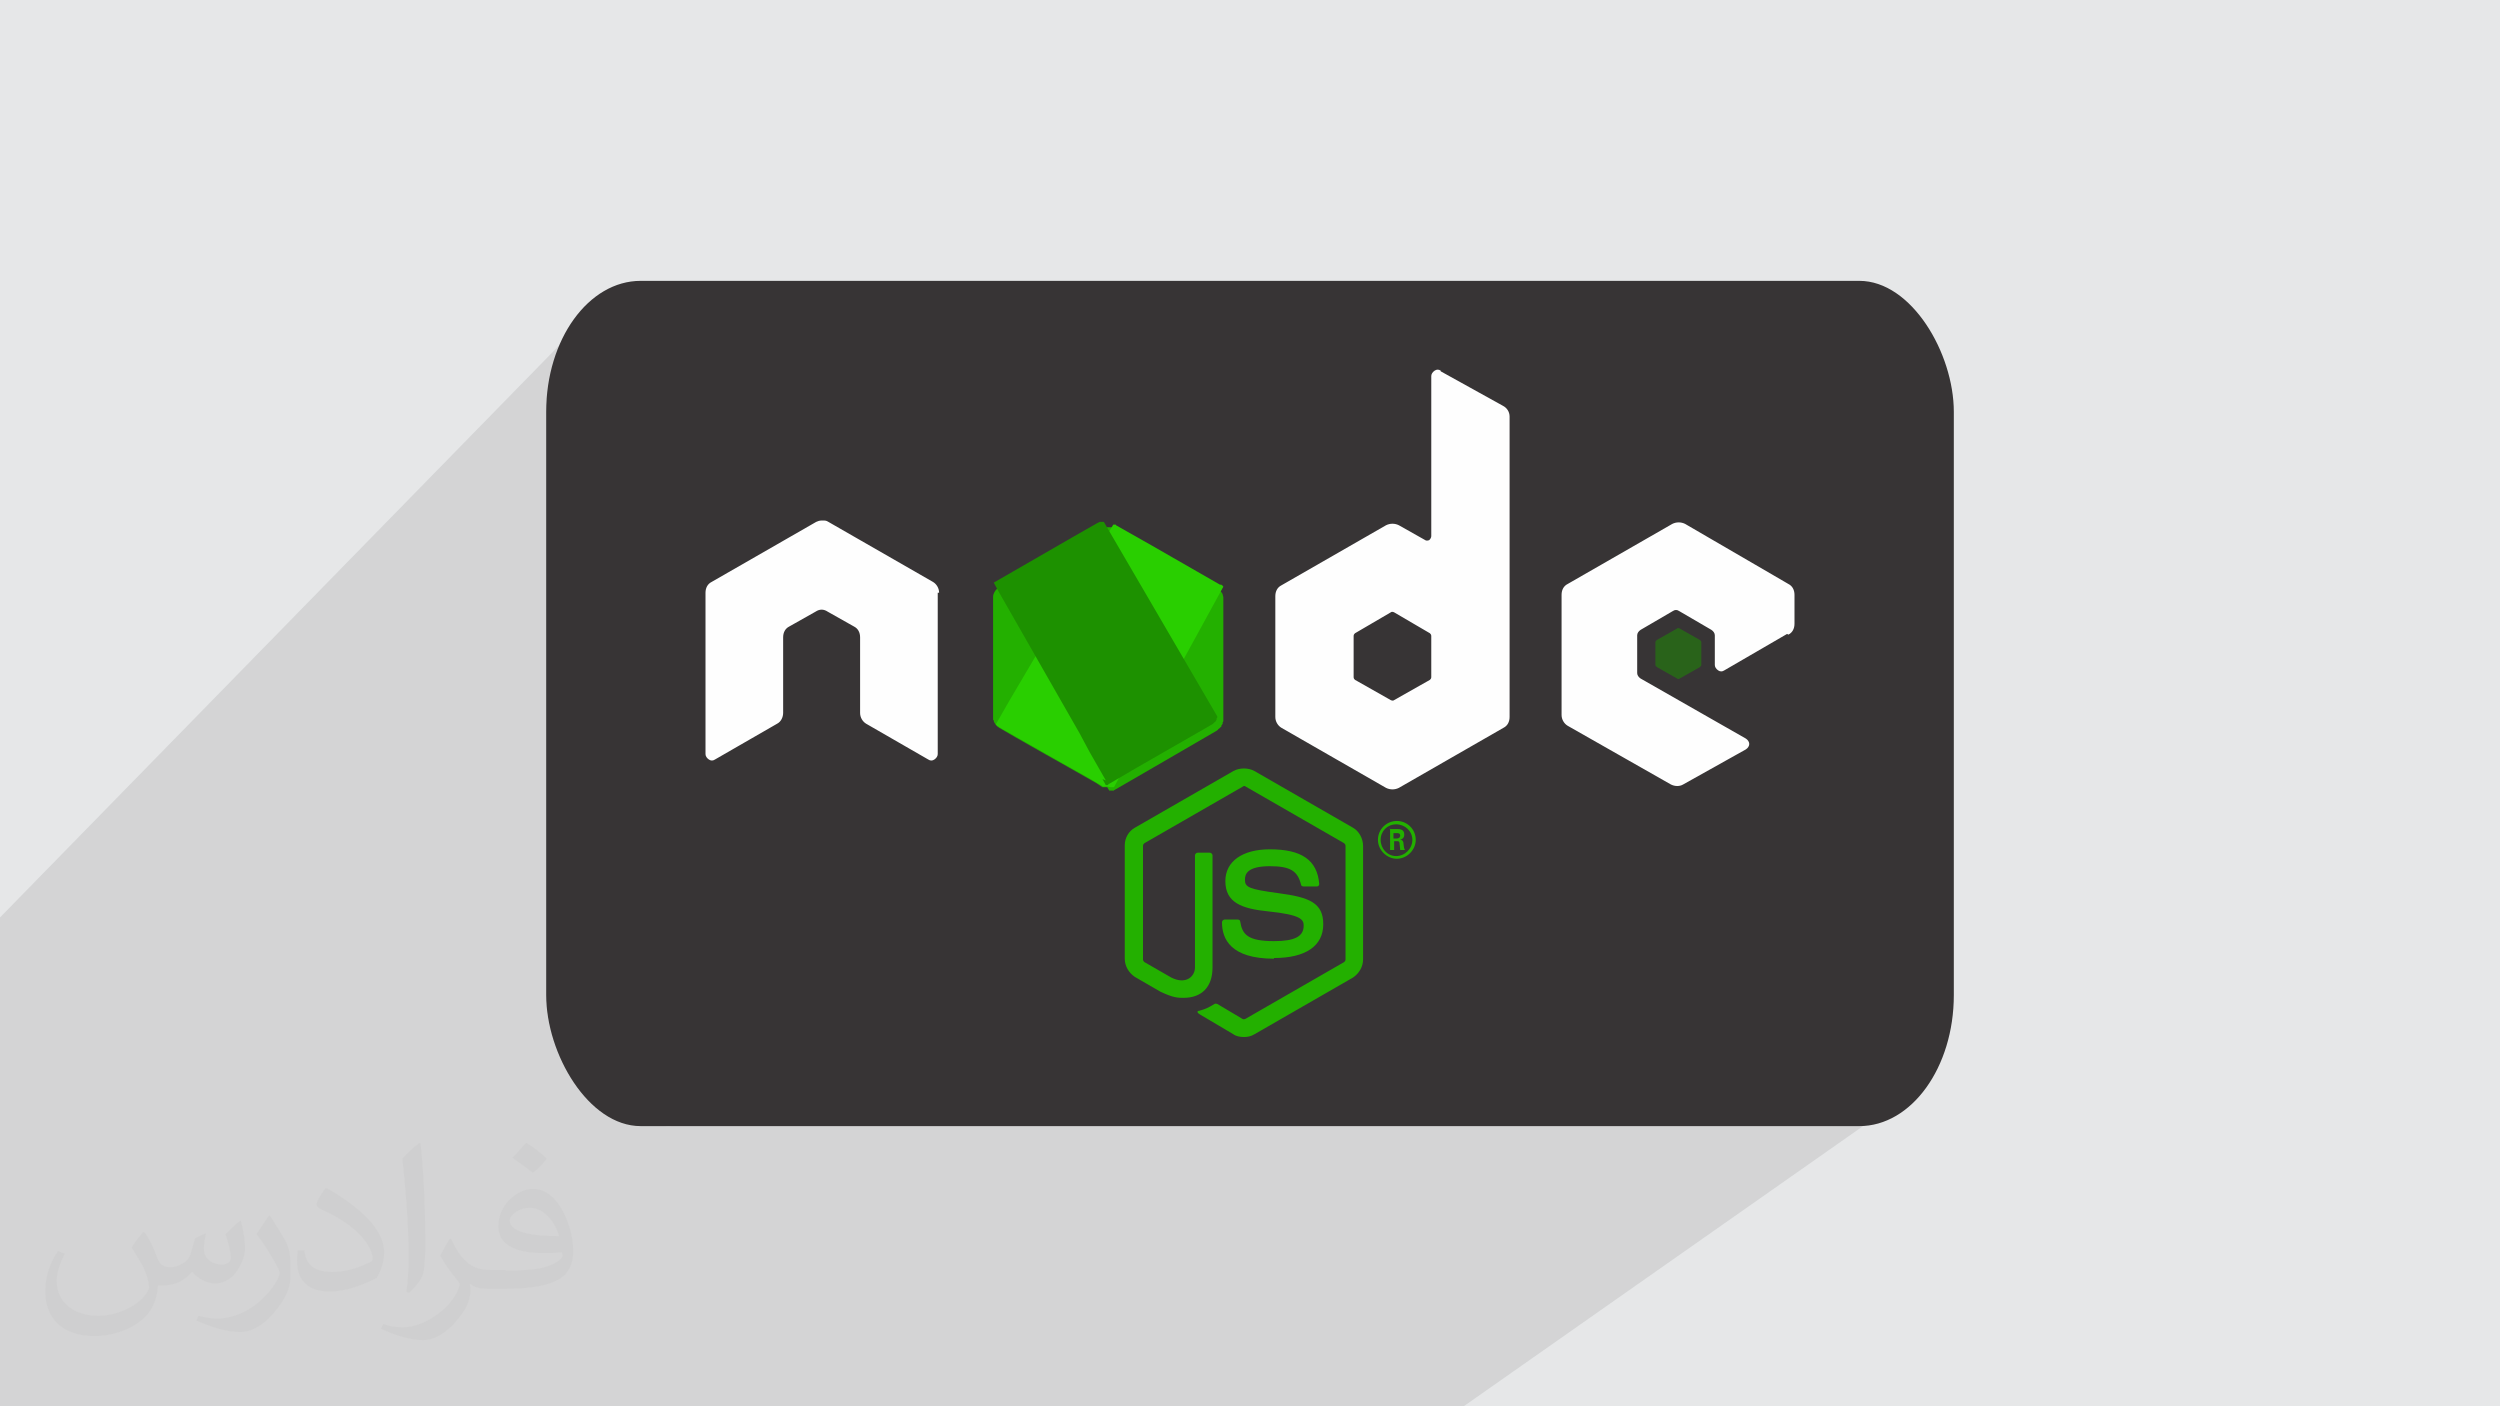
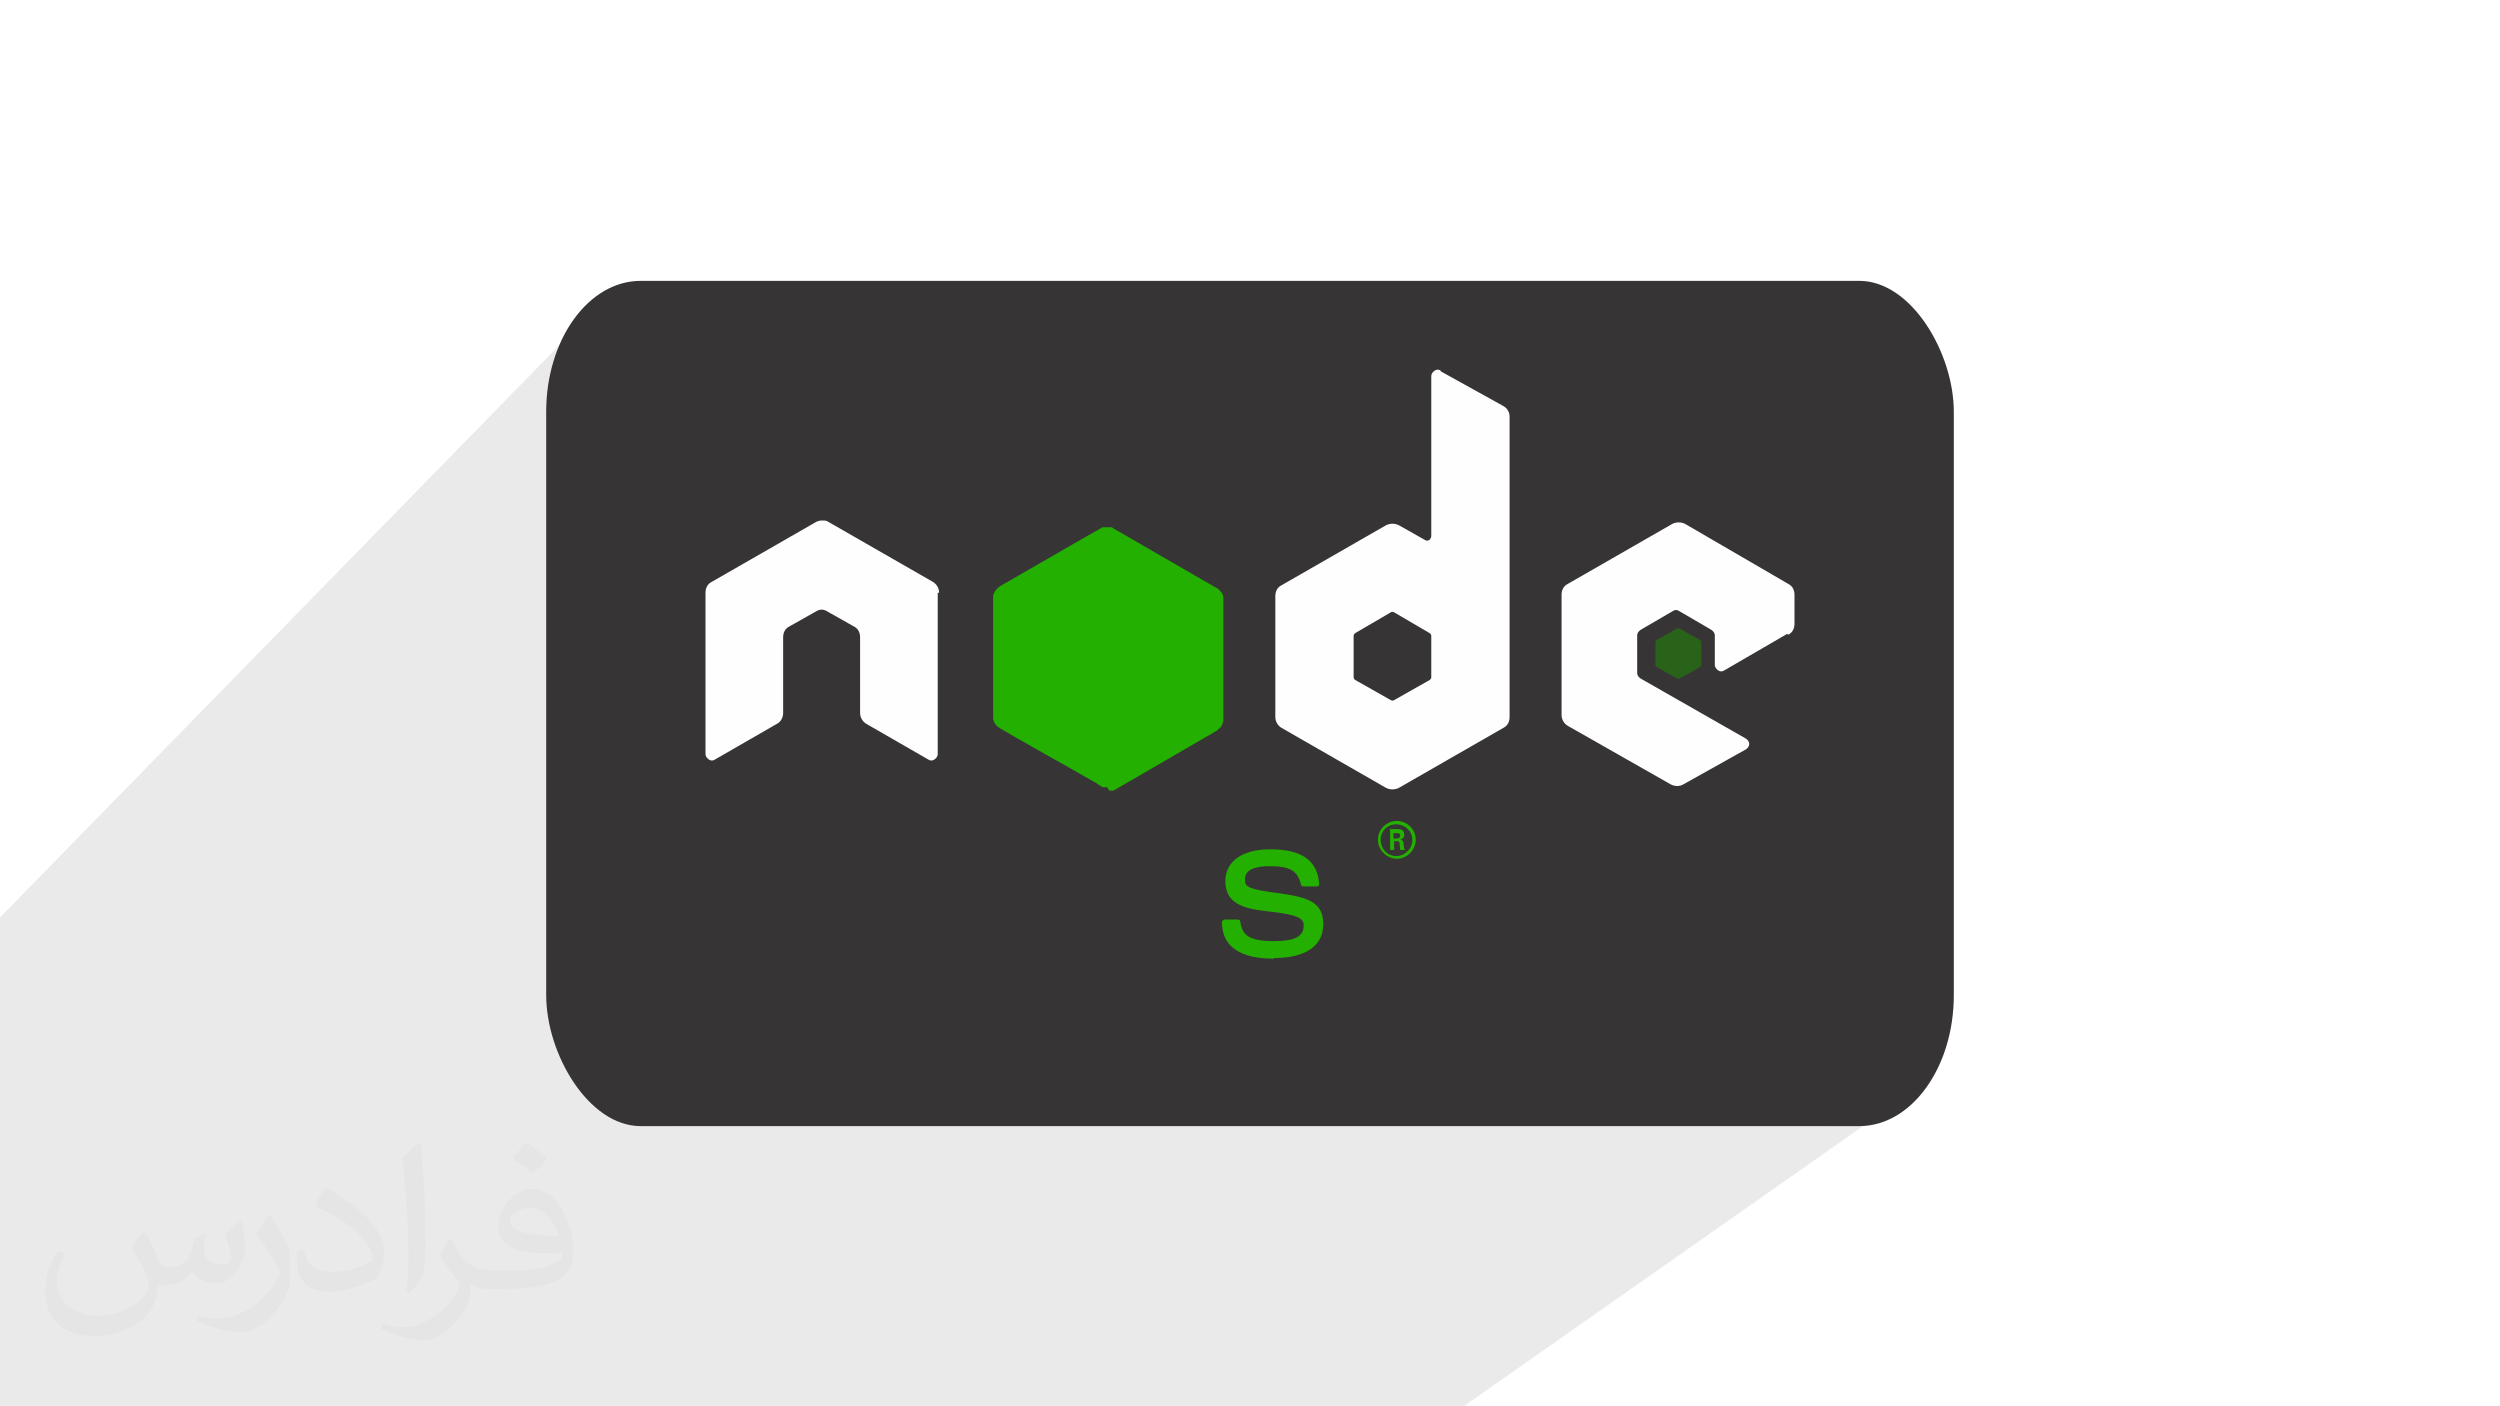
<svg xmlns="http://www.w3.org/2000/svg" xml:space="preserve" width="3.703in" height="2.083in" version="1.1" style="shape-rendering:geometricPrecision; text-rendering:geometricPrecision; image-rendering:optimizeQuality; fill-rule:evenodd; clip-rule:evenodd" viewBox="0 0 3703 2083" enable-background="new 0 0 64 64">
  <defs>
    <style type="text/css">
   
    .fil3 {fill:#373435}
    .fil9 {fill:#1D9100}
    .fil7 {fill:#23B000}
    .fil8 {fill:#29CF00}
    .fil0 {fill:#E6E7E8}
    .fil5 {fill:#FEFEFE;fill-rule:nonzero}
    .fil4 {fill:#23B000;fill-rule:nonzero}
    .fil2 {fill:#373435;fill-opacity:0.031}
    .fil1 {fill:#373435;fill-opacity:0.102}
    .fil6 {fill:#1D9100;fill-rule:nonzero;fill-opacity:0.502}
   
  </style>
  </defs>
  <g id="Layer_x0020_1">
-     <polygon class="fil0" points="-3,0 3706,0 3706,2083 -3,2083 " />
    <polygon class="fil1" points="2168,2083 -3,2083 -3,1362 866,473 860,479 854,486 848,494 842,501 837,509 833,517 828,526 824,534 821,543 818,552 815,561 813,571 811,580 810,590 809,600 809,610 809,1474 809,1484 810,1493 811,1503 813,1513 815,1522 818,1531 821,1540 824,1549 828,1558 833,1566 837,1574 842,1582 848,1590 854,1597 860,1604 866,1611 873,1617 880,1623 887,1629 895,1634 903,1640 911,1644 919,1649 928,1652 937,1656 946,1659 955,1662 964,1664 974,1666 983,1667 993,1668 1003,1668 2700,1668 2710,1668 2720,1667 2730,1666 2739,1664 2748,1662 2758,1659 2767,1656 2776,1652 2784,1649 2792,1644 2801,1640 2808,1634 " />
    <g>
      <path class="fil0" d="M863 476l3 -3 -6 7c-2,2 -4,5 -6,7l-6 7c2,-2 4,-5 6,-7l6 -7 3 -3zm-15 18l-5 8c2,-3 4,-5 5,-8zm-5 8l-5 8c2,-3 3,-5 5,-8zm-5 8l-5 8c2,-3 3,-5 5,-8zm-5 8l-4 8c1,-3 3,-6 4,-8zm-4 8l-4 9c1,-3 3,-6 4,-9zm-4 9l-3 9c1,-3 2,-6 3,-9zm-3 9l-3 9c1,-3 2,-6 3,-9zm-3 9l-3 9c1,-3 2,-6 3,-9zm-3 9l-2 9c1,-3 1,-6 2,-9zm-2 9l-2 10c0,-3 1,-6 2,-10zm-2 10l-1 10c0,-3 1,-6 1,-10zm-1 10l-1 10c0,-3 0,-7 1,-10zm-1 10l0 10c0,-3 0,-7 0,-10zm0 874l0 10c0,-3 0,-7 0,-10zm0 10l1 10c0,-3 -1,-7 -1,-10zm1 10l1 10c0,-3 -1,-6 -1,-10zm1 10l2 10c-1,-3 -1,-6 -2,-10zm2 10l2 9c-1,-3 -2,-6 -2,-9zm2 9l3 9c-1,-3 -2,-6 -3,-9zm3 9l3 9c-1,-3 -2,-6 -3,-9zm3 9l3 9c-1,-3 -2,-6 -3,-9zm3 9l4 9c-1,-3 -3,-6 -4,-9zm4 9l4 8c-2,-3 -3,-6 -4,-8zm4 8l5 8c-2,-3 -3,-5 -5,-8zm5 8l5 8c-2,-3 -3,-5 -5,-8zm5 8l5 8c-2,-2 -4,-5 -5,-8zm5 8l6 7c-2,-2 -4,-5 -6,-7zm6 7l6 7c-2,-2 -4,-5 -6,-7zm6 7l6 7c-2,-2 -4,-4 -6,-7zm7 7l7 6c-2,-2 -4,-4 -7,-6zm7 6l7 6c-2,-2 -5,-4 -7,-6zm7 6l7 6c-2,-2 -5,-4 -7,-6zm7 6l8 5c-3,-2 -5,-4 -8,-5zm8 5l8 5c-3,-2 -5,-3 -8,-5zm8 5l8 5c-3,-2 -5,-3 -8,-5zm8 5l8 4c-3,-1 -6,-3 -8,-4zm8 4l9 4c-3,-1 -6,-3 -9,-4zm9 4l9 3c-3,-1 -6,-2 -9,-3zm9 3l9 3c-3,-1 -6,-2 -9,-3zm9 3l9 3c-3,-1 -6,-2 -9,-3zm9 3l9 2c-3,-1 -6,-1 -9,-2zm9 2l10 2c-3,0 -6,-1 -10,-2zm10 2l10 1c-3,0 -6,-1 -10,-1zm10 1l10 1c-3,0 -7,0 -10,-1zm10 1l10 0c-3,0 -7,0 -10,0zm1707 0l10 0c-3,0 -7,0 -10,0zm10 0l10 -1c-3,0 -7,1 -10,1zm10 -1l10 -1c-3,0 -6,1 -10,1zm10 -1l10 -2c-3,1 -6,1 -10,2zm10 -2l9 -2c-3,1 -6,2 -9,2zm9 -2l9 -3c-3,1 -6,2 -9,3zm9 -3l9 -3c-3,1 -6,2 -9,3zm9 -3l9 -3c-3,1 -6,2 -9,3zm9 -3l9 -4c-3,1 -6,3 -9,4zm9 -4l8 -4c-3,2 -6,3 -8,4zm8 -4l8 -5c-3,2 -5,3 -8,5zm8 -5l8 -5c-3,2 -5,3 -8,5z" />
    </g>
    <path class="fil2" d="M215 1826c7,11 12,21 16,32 3,7 5,19 21,19 5,0 11,-1 17,-5 7,-3 12,-9 14,-17l6 -21 15 -7 1 1c-2,8 -3,16 -3,21 0,18 15,24 27,24 7,0 13,-4 13,-10 0,-8 -4,-23 -8,-35 7,-7 14,-14 22,-20l1 1c4,15 6,30 6,40 0,10 -4,20 -8,27 -7,14 -20,25 -36,25 -12,0 -25,-6 -34,-17l-1 0c-9,11 -22,20 -43,20l-7 0c-1,14 -4,24 -9,33 -13,25 -50,42 -85,42 -49,0 -73,-28 -73,-66 0,-23 8,-45 19,-60l10 4c-7,14 -12,27 -12,40 0,35 29,52 62,52 31,0 68,-19 75,-42 -3,-25 -12,-36 -26,-59 4,-7 10,-15 17,-23l1 0 0 0 0 0 2 1 0 0 0 0 0 0 0 0zm565 -133c10,6 20,14 30,23 -6,8 -12,15 -21,21 -10,-8 -20,-15 -30,-22 7,-8 14,-15 20,-22l0 0 0 0 1 0 0 0 0 0 0 0 0 0zm5 96c-17,0 -30,11 -30,19 0,17 33,23 73,23 -5,-20 -22,-42 -43,-42zm-37 93c22,0 41,-1 55,-4 16,-4 30,-12 30,-18 0,-2 0,-3 -1,-5 -9,1 -19,1 -29,1 -29,0 -52,-7 -61,-23 -2,-5 -4,-10 -4,-16 0,-16 7,-32 19,-42 10,-9 21,-14 33,-14 20,0 37,16 48,42 6,14 11,30 11,51 0,14 -4,25 -12,34 -16,15 -45,21 -90,21l-20 0 0 0 -5 0c-11,0 -19,-2 -25,-7l-1 0c0,3 1,5 1,7 0,10 -3,23 -10,33 -20,30 -42,43 -60,43 -19,0 -42,-7 -63,-17l4 -7c7,3 16,5 29,5 34,0 78,-33 84,-64 -1,-3 -4,-6 -7,-10 -10,-12 -16,-22 -22,-32 5,-10 10,-18 14,-25l2 0c14,29 28,46 57,46l5 0 0 0 21 0 0 0 0 0 -3 1 0 0 0 0 0 0 0 0zm-146 31c2,-14 3,-29 3,-43l0 -21c0,-39 -5,-96 -9,-133 7,-8 17,-17 25,-23l2 1c5,47 7,101 7,151 0,13 -1,26 -2,35 -1,12 -8,21 -22,35l-3 -1 0 0 0 0 -1 -1 0 0 0 0 0 0 0 0zm-151 -62c1,18 10,33 41,33 20,0 36,-5 55,-14 3,-1 5,-3 5,-5 0,-12 -9,-27 -24,-41 -14,-13 -34,-25 -51,-32 -6,-3 -8,-5 -8,-8 0,-5 7,-16 13,-24l2 0c20,11 43,27 60,44 15,16 25,33 25,51 0,13 -4,26 -11,38 -22,11 -46,20 -70,20 -29,0 -48,-14 -48,-45 0,-3 0,-9 1,-16l10 0 0 0 0 0 0 -1 0 0 0 0 0 0 0 0zm-52 -52l18 29c7,11 13,22 13,41l0 24c0,19 -12,39 -32,60 -15,14 -29,20 -42,20 -19,0 -40,-6 -65,-17l3 -7c8,2 17,4 28,4 36,0 72,-26 89,-58 2,-4 3,-7 3,-9 0,-4 -2,-8 -4,-11 -9,-17 -19,-33 -30,-47 6,-9 12,-18 18,-27l1 0 0 -2 0 0 0 0 0 0 0 0z" />
    <rect class="fil3" x="809" y="416" width="2085" height="1252" rx="140" ry="194" />
    <g>
-       <path class="fil4" d="M1842 1536c-5,0 -11,-1 -15,-4l-49 -29c-7,-4 -4,-6 -1,-6 10,-3 12,-4 22,-10 1,-1 3,0 4,0l37 22c1,1 3,1 5,0l146 -84c1,-1 2,-2 2,-4l0 -168c0,-2 -1,-3 -2,-4l-146 -84c-1,-1 -3,-1 -4,0l-146 84c-1,1 -2,2 -2,4l0 168c0,2 1,3 2,4l40 23c22,11 35,-2 35,-15l0 -166c0,-2 2,-4 4,-4l18 0c2,0 4,2 4,4l0 166c0,29 -16,45 -43,45 -8,0 -15,0 -34,-9l-38 -22c-9,-6 -15,-16 -15,-27l0 -168c0,-11 6,-21 15,-26l146 -84c9,-5 22,-5 31,0l146 84c9,5 15,16 15,27l0 168c0,11 -6,21 -15,27l-146 84c-5,3 -10,4 -15,4l0 0 0 0 0 0z" />
      <path class="fil4" d="M2097 1244c0,15 -13,28 -28,28 -15,0 -28,-13 -28,-28 0,-16 13,-28 28,-28 15,0 28,12 28,28l0 0 0 0 0 0zm-52 0c0,13 10,24 23,24 13,0 24,-11 24,-24 0,-13 -11,-23 -24,-23 -13,0 -23,10 -23,23l0 0 0 0zm13 -16l11 0c4,0 11,0 11,8 0,6 -4,7 -6,8 4,0 5,3 5,7 0,2 1,7 2,8l-7 0c0,-1 -1,-9 -1,-10 0,-2 -1,-3 -3,-3l-5 0 0 13 -6 0 0 -32 0 0 0 0zm6 14l5 0c4,0 5,-3 5,-4 0,-4 -3,-4 -5,-4l-5 0 0 9 0 0zm-177 178c-64,0 -77,-29 -77,-54 0,-2 2,-4 4,-4l19 0c2,0 4,1 4,3 3,19 11,29 50,29 31,0 44,-7 44,-23 0,-9 -4,-16 -52,-21 -40,-4 -64,-13 -64,-45 0,-29 25,-47 66,-47 47,0 70,16 73,51 0,1 0,2 -1,3 -1,1 -2,1 -3,1l-19 0c-2,0 -4,-1 -4,-3 -5,-20 -16,-27 -46,-27 -34,0 -37,12 -37,20 0,11 5,14 50,20 45,6 66,14 66,46 0,32 -26,50 -73,50l0 0 0 0 0 0z" />
      <path class="fil5" d="M2649 940c6,-3 9,-9 9,-16l0 -43c0,-7 -3,-13 -9,-16l-153 -89c-6,-3 -13,-3 -19,0l-155 89c-6,3 -9,9 -9,16l0 178c0,7 4,13 9,16l153 87c6,3 13,3 18,0l93 -52c3,-2 5,-5 5,-8 0,-3 -2,-6 -5,-8l-156 -89c-3,-2 -5,-5 -5,-8l0 -56c0,-3 2,-6 5,-8l48 -28c3,-2 6,-2 9,0l48 28c3,2 5,5 5,8l0 44c0,3 2,6 5,8 3,2 6,2 9,0l93 -54 0 0 0 0zm-515 -391c-3,-2 -6,-2 -9,0 -3,2 -5,5 -5,8l0 237c0,2 -1,4 -3,6 -2,1 -5,1 -6,0l-39 -22c-6,-3 -13,-3 -19,0l-155 89c-6,3 -9,9 -9,16l0 179c0,7 4,13 9,16l155 89c6,3 13,3 19,0l155 -89c6,-3 9,-9 9,-16l0 -445c0,-7 -4,-13 -10,-16l-92 -51 0 0 0 0zm-14 454c0,2 -1,3 -2,4l-53 30c-1,1 -3,1 -5,0l-53 -30c-1,-1 -2,-2 -2,-4l0 -61c0,-2 1,-3 2,-4l53 -31c1,-1 3,-1 5,0l53 31c1,1 2,2 2,4l0 61 0 0zm-729 -125c0,-7 -4,-13 -9,-16l-155 -89c-3,-2 -5,-2 -8,-2l-2 0c-3,0 -6,1 -8,2l-155 89c-6,3 -9,9 -9,16l0 239c0,3 2,6 5,8 3,2 6,2 9,0l92 -53c6,-3 9,-10 9,-16l0 -112c0,-7 3,-13 9,-16l39 -22c3,-2 6,-3 9,-3 3,0 6,1 9,3l39 22c6,3 9,9 9,16l0 112c0,7 4,13 9,16l92 53c3,2 6,2 9,0 3,-2 5,-5 5,-8l0 -239 0 0 0 0z" />
      <path class="fil6" d="M2484 931c1,-1 2,-1 4,0l30 17c1,1 2,2 2,3l0 34c0,1 -1,2 -2,3l-30 17c-1,1 -3,1 -4,0l-30 -17c-1,-1 -2,-2 -2,-3l0 -34c0,-1 1,-2 2,-3l30 -17z" />
      <path class="fil7" d="M1640 1166l0 0 -1 0c0,0 -1,0 -1,0l0 0 -1 0c-1,0 -1,0 -2,0l0 0 0 0c0,0 0,0 -1,0l0 0 0 0 0 0 0 0 0 0 0 0 0 0 0 0 0 0 0 0 0 0c0,0 -1,0 -1,0l-9 -6 0 0 0 0 -44 -25 0 0 0 0 -32 -18 0 0 -44 -25 0 0 0 0 -24 -14c0,0 -1,0 -1,-1l0 0 0 0c-2,-1 -4,-3 -5,-5l0 0 0 0c-1,-1 -2,-3 -2,-4l0 0 0 0c0,-1 0,-1 -1,-2l0 0 0 0c0,-1 0,-3 0,-4l0 -178c0,-3 1,-5 2,-7l0 0 0 0c0,0 0,0 0,0l0 0 0 0c1,-1 1,-2 2,-3l0 0 0 0c1,-1 2,-2 3,-3l0 0 0 0c1,-1 1,-1 2,-2l111 -64 0 0 0 0 42 -24 0 0c0,0 0,0 1,0l0 0 0 0c0,0 0,0 0,0l0 0 0 0 0 0 0 0 0 0 0 0 0 0 0 0c0,0 0,0 1,0l0 0 0 0c0,0 0,0 1,0l0 0c0,0 1,0 1,0l0 0 0 0c0,0 1,0 1,0l1 0 0 0c1,0 2,0 2,0 1,0 2,0 2,0l0 0 1 0c0,0 1,0 1,0l0 0 0 0c0,0 1,0 1,0l0 0 0 0c0,0 0,0 1,0l0 0 0 0 0 0 0 0 0 0 0 0 0 0 0 0 0 0 0 0 0 0c0,0 1,0 1,1l154 89c0,0 0,0 1,0l0 0 0 0c0,0 0,0 1,1l0 0 0 0c1,0 1,1 1,1l0 0 0 0c1,1 1,1 2,2l0 0 0 0c0,0 1,1 1,1l0 0 0 0c0,0 0,1 1,1l0 0 0 0c1,1 1,2 2,3l0 0 0 0c0,0 0,1 0,1l0 0 0 0c0,1 1,2 1,4l0 0 0 0c0,1 0,1 0,2l0 178c0,1 0,1 0,2l0 0 0 0c0,1 0,2 -1,3l0 0 0 0c0,0 0,0 0,1l0 0 0 0c0,0 0,0 0,1l0 0 0 0c-1,1 -1,2 -2,3l0 0 0 0c0,0 0,1 0,1l0 0 0 0c0,0 0,1 -1,1l0 0 0 0c-1,1 -2,2 -2,2l0 0 0 0c-1,1 -2,1 -2,2l-3 2 0 0 0 0 -93 54 -57 33c0,0 -1,0 -1,1l0 0 0 0 0 0 0 0 0 0c0,0 0,0 0,0l0 0 0 0 0 0 0 0 0 0c0,0 0,0 0,0l0 0 0 0c-1,0 -1,0 -2,0l-1 0 0 0c0,0 -1,0 -1,0l-1 0 0 0c-1,0 -1,0 -2,0l0 0 0 0z" />
-       <path class="fil8" d="M1636 1165l0 0 0 0c0,0 0,0 -1,0l0 0 0 0c0,0 -1,0 -1,0 0,0 0,0 0,0l0 0 0 0c0,0 0,0 0,0l0 0 0 0 0 0 0 0 0 0 0 0 0 0 0 0 0 0 -22 -13 -39 -22 0 0 0 0 -44 -25 0 0 0 0 -44 -25 0 0 0 0 -5 -3 0 0 0 0 0 0c0,0 0,0 -1,-1l0 0 0 0 0 0 0 0 0 0c0,0 -1,0 -1,0l0 0 0 0c-1,-1 -2,-2 -3,-3l20 -35 0 0 0 0 23 -39 0 0 0 0 79 -134 0 0 0 0 23 -39 0 0 0 0 29 -49c0,0 1,0 1,0l0 0 0 0c0,0 1,0 1,0l0 0 0 0c0,0 1,0 1,0l0 0 0 0c0,0 0,0 0,0l0 0 0 0c0,0 1,0 1,1l53 30 101 58c0,0 0,0 1,0l0 0 0 0c0,0 0,0 1,0l0 0 0 0c0,0 1,1 1,1l0 0 0 0c1,0 1,1 2,2l-98 179 0 0 -64 118 0 0 0 0 0 0c0,0 -1,0 -1,0l0 0 0 0c-1,0 -1,0 -2,0l0 0 0 0 0 0c-2,0 -4,0 -6,-1l0 0 0 0z" />
-       <path class="fil9" d="M1638 1156l0 0 -8 -14 -8 -14 -8 -14 -15 -28 0 0 0 0 -8 -14 0 0 0 0 -8 -14 0 0 0 0 -8 -14 0 0 0 0 -8 -14 0 0 0 0 -8 -14 0 0 0 0 -8 -14 0 0 0 0 -8 -14 0 0 0 0 -8 -14 0 0 0 0 -8 -14 0 0 0 0 -8 -14 0 0 0 0 -8 -14 0 0 0 0 -8 -14 0 0 0 0 -8 -14 0 0 0 0 -8 -14 0 0 0 0 -8 -14 0 0 0 0 -7 -13 118 -68 35 -20c1,0 1,-1 2,-1l0 0 0 0 0 0 0 0 0 0c1,0 2,-1 2,-1l0 0 0 0c0,0 1,0 1,0l0 0 0 0c0,0 1,0 1,0l0 0c1,0 1,0 1,0l0 0c1,0 1,0 2,0l0 0 0 0c0,0 1,0 1,0l168 288 0 0c0,0 0,1 0,1l0 0 0 0c0,0 0,0 0,1l0 0 0 0c0,1 0,1 -1,1l0 0 0 0c0,0 0,0 0,1l0 0 0 0c0,0 0,0 0,0l0 0 0 0c0,0 0,0 0,0l0 0 0 0c0,0 0,0 0,1l0 0 0 0c0,1 -1,1 -1,2l0 0 0 0 0 0 0 0 0 0 0 0 0 0 0 0c-1,1 -1,1 -2,2l0 0 0 0 0 0 0 0 0 0c0,0 -1,0 -1,1l0 0 0 0 0 0 0 0 0 0c0,0 -1,0 -1,1l-12 7 0 0 0 0 -101 58 0 0 0 0 -41 24c-1,0 -1,0 -1,1l0 0 0 0 0 0 0 0 0 0c-1,0 -1,1 -2,1l0 0 0 0c0,0 -1,0 -1,0l0 0 0 0c0,0 -1,0 -1,0l-5 -9 0 0 0 0z" />
    </g>
  </g>
</svg>